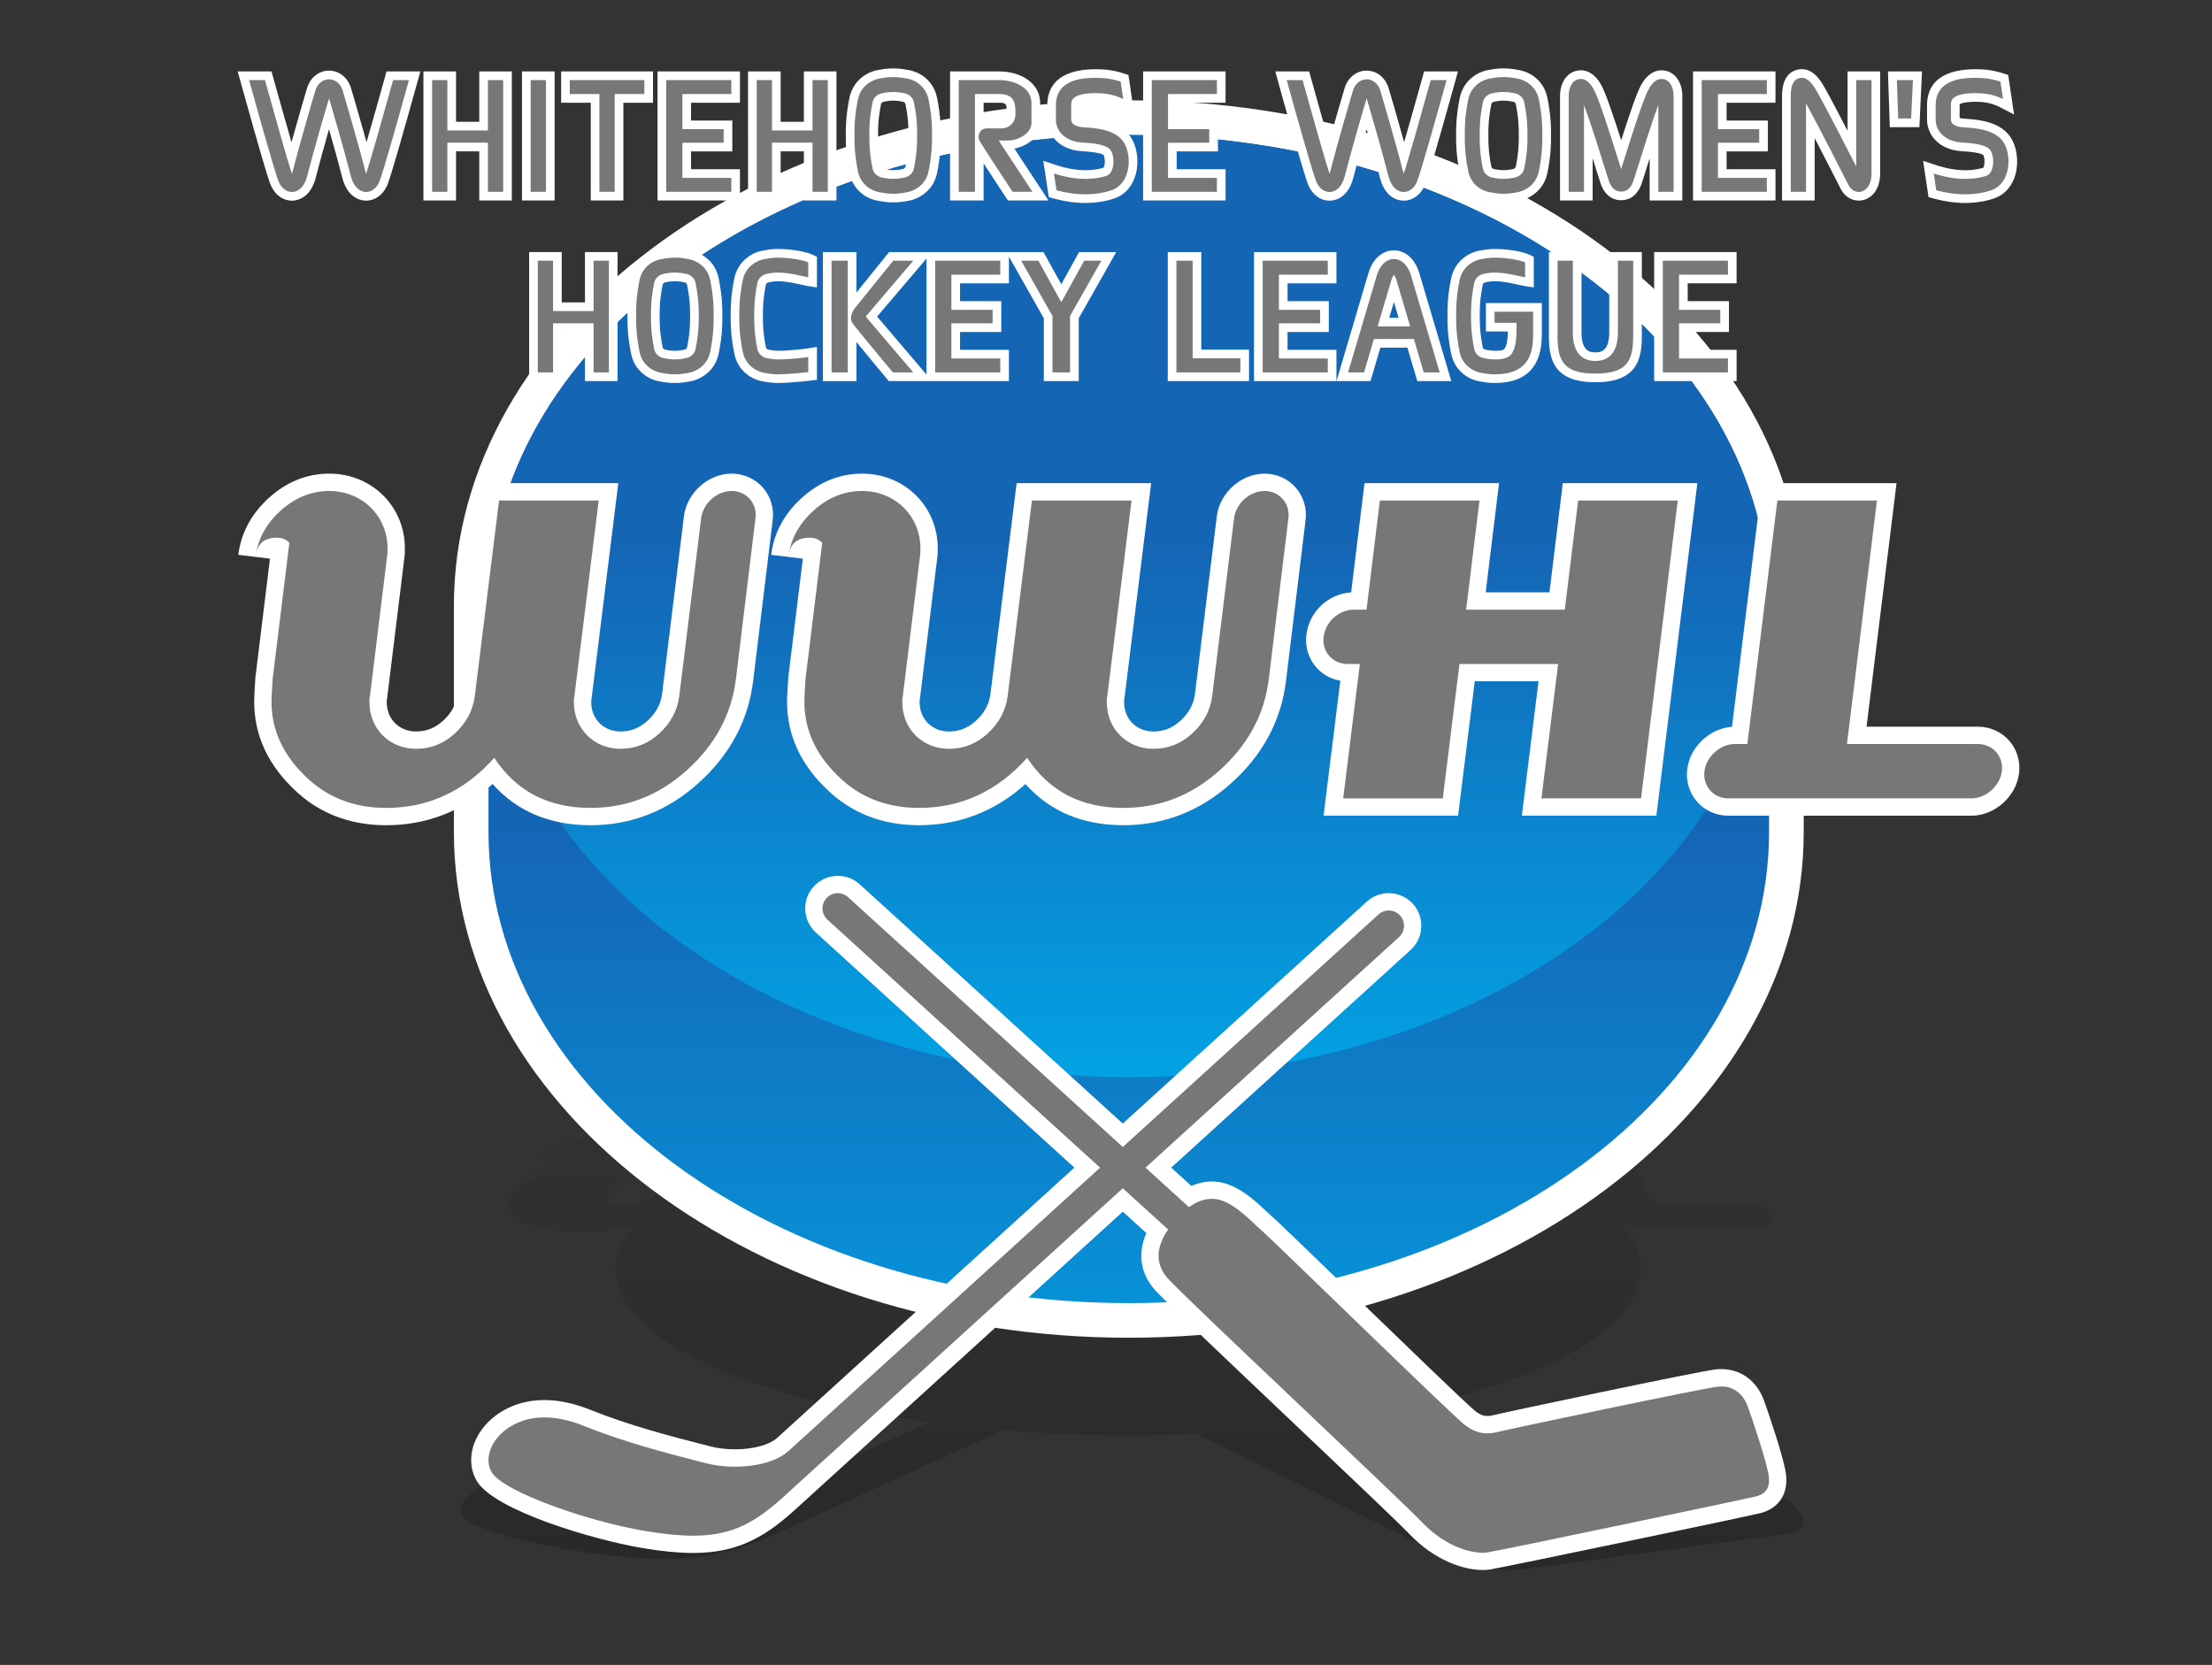
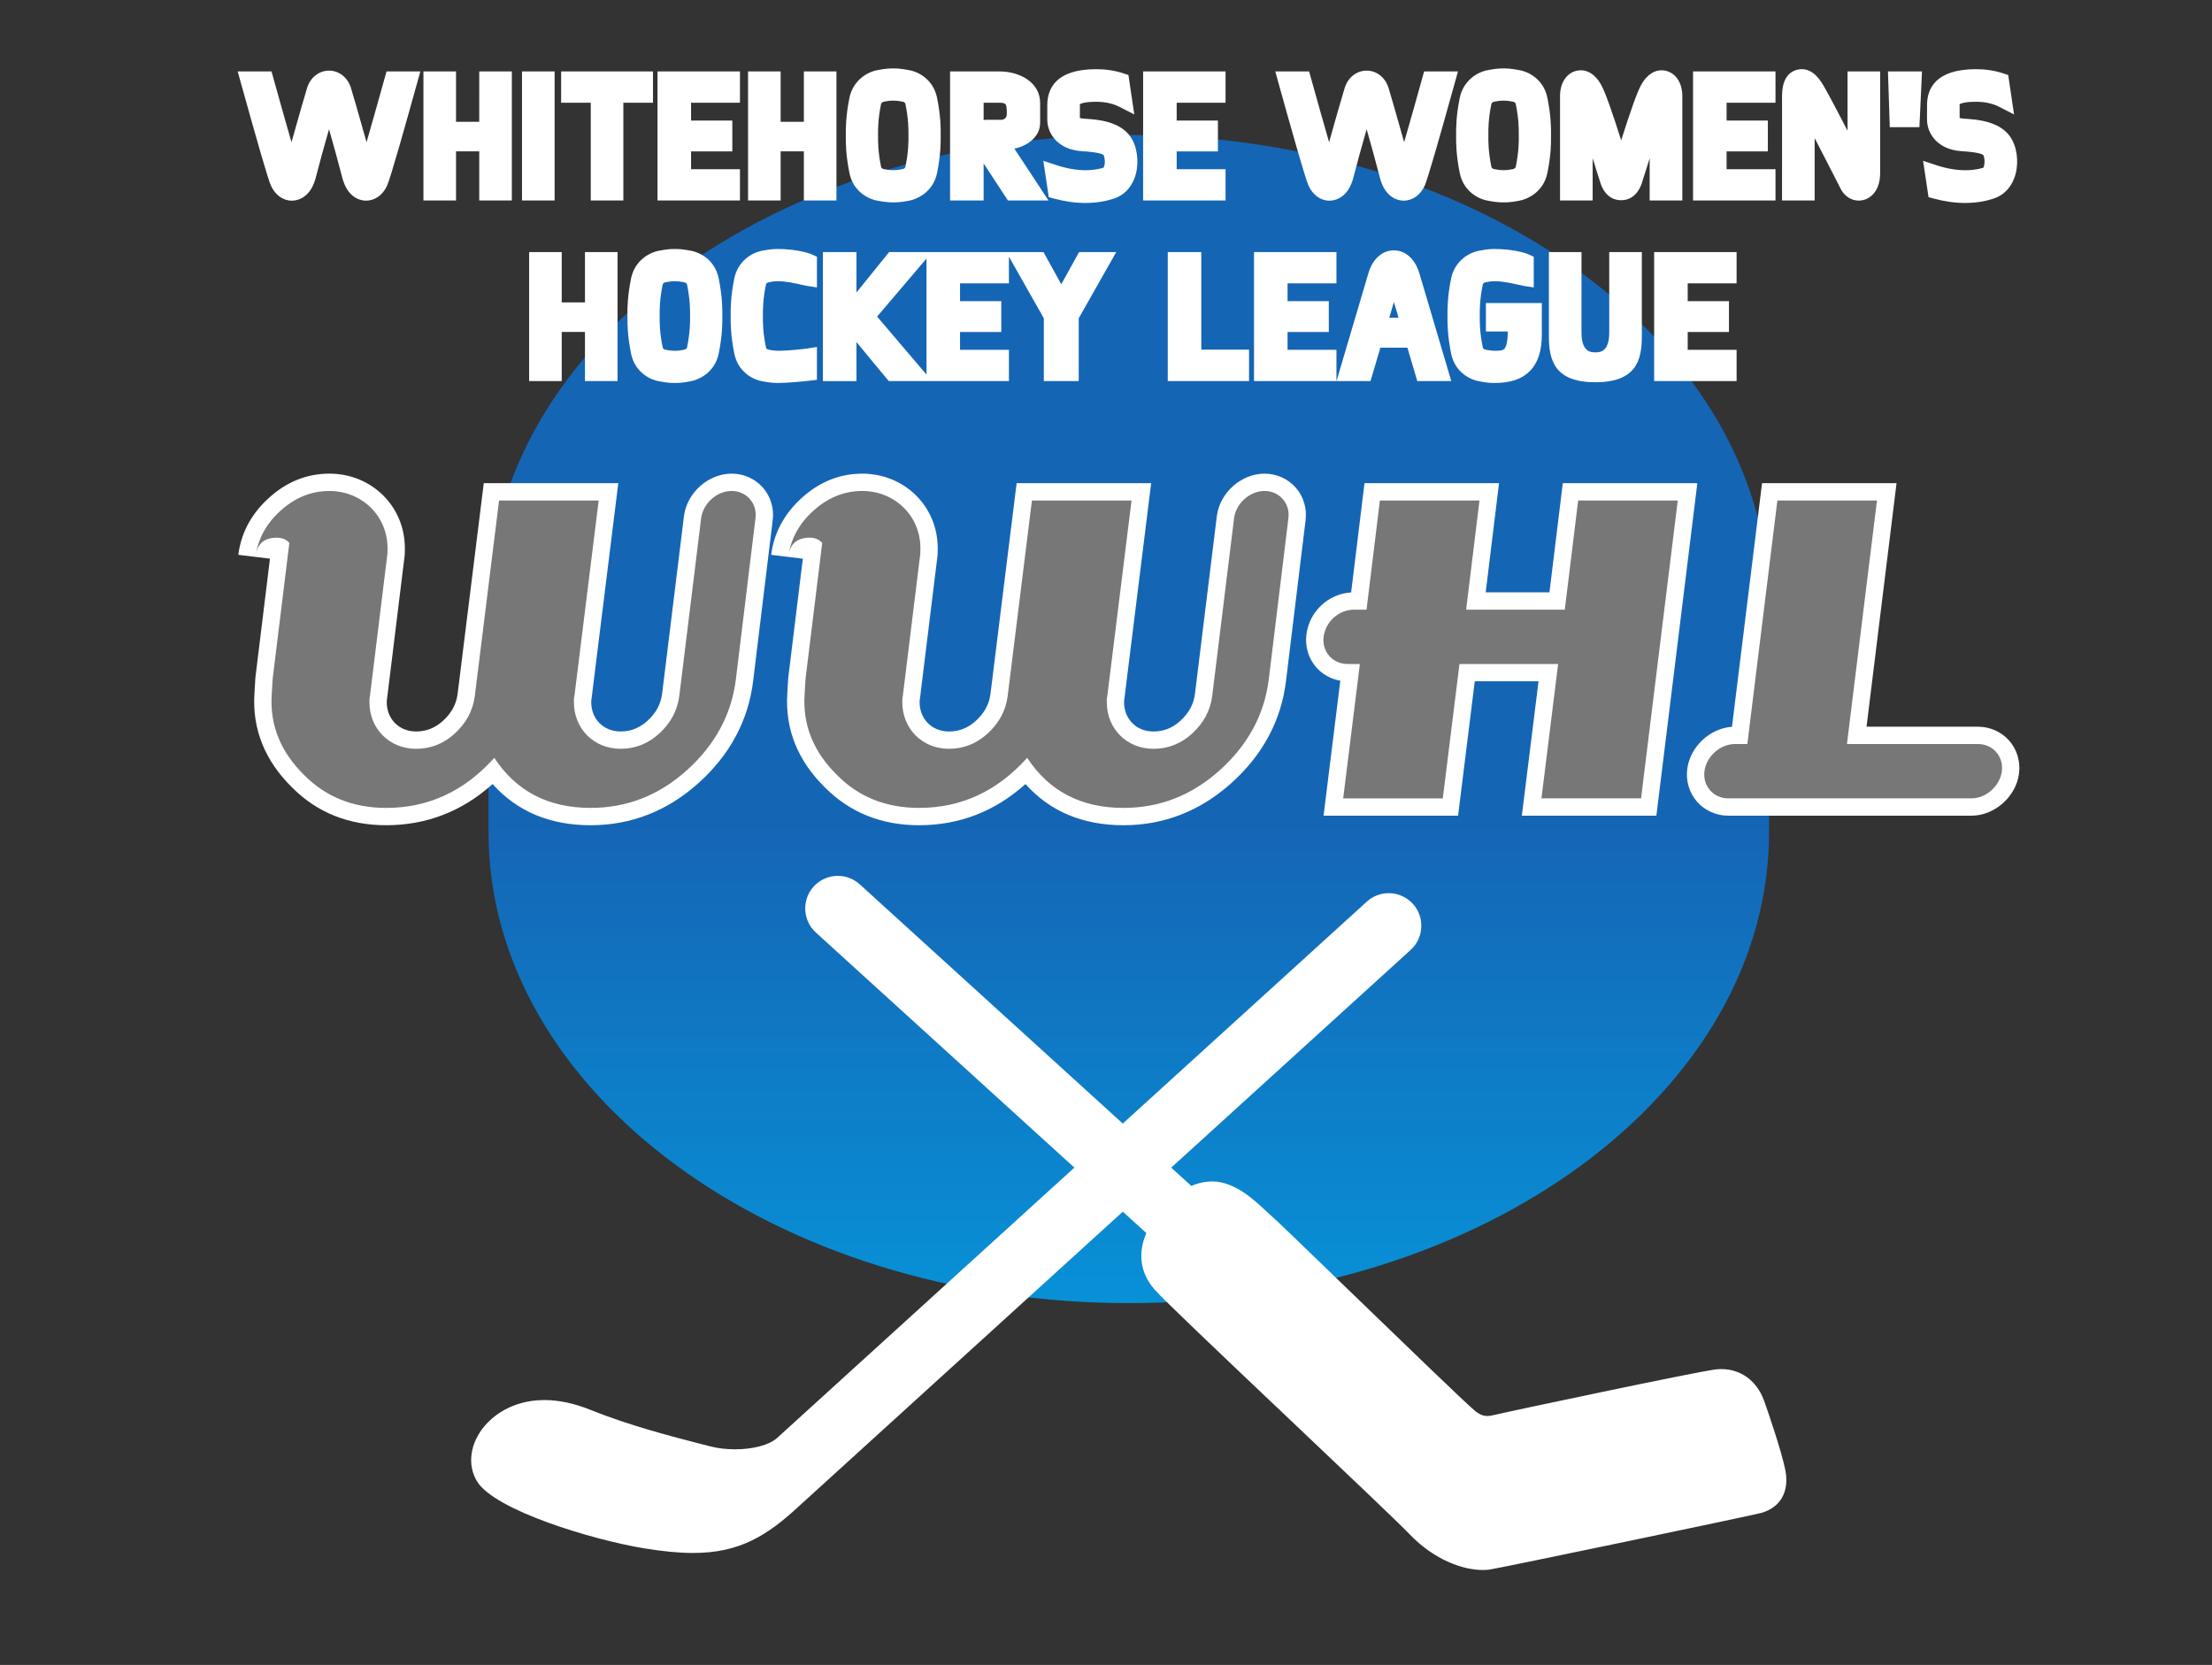
<svg xmlns="http://www.w3.org/2000/svg" version="1.1" id="Layer_1" x="0px" y="0px" width="181px" height="136.25px" viewBox="225.801 0 181 136.25" enable-background="new 225.801 0 181 136.25" xml:space="preserve">
  <rect x="225.801" y="0" width="181" height="136.25" fill="#333333" stroke="none" />
  <g>
    <linearGradient id="SVGID_1_" gradientUnits="userSpaceOnUse" x1="426.453" y1="-110.903" x2="426.453" y2="-153.235" gradientTransform="matrix(1 0 0 -1 -108 -24.75)">
      <stop offset="0" style="stop-color:#000000;stop-opacity:0" />
      <stop offset="1" style="stop-color:#000000" />
    </linearGradient>
-     <path opacity="0.2" fill="url(#SVGID_1_)" enable-background="new    " d="M340.33,88.167h-1.561l-0.697-1.612   c-0.081-0.188,0.146-0.332,0.576-0.369c0.068-0.006,0.143-0.01,0.213-0.01c0.259,0,0.646,0.038,1.045,0.219   c0.246,0.113,0.703,0.408,1.324,0.83c0.201-0.422,0.367-0.717,0.504-0.83c0.217-0.182,0.57-0.219,0.826-0.219   c0.071,0,0.146,0.004,0.224,0.01c0.467,0.037,0.836,0.181,0.938,0.369l0.896,1.612h-1.561l-0.349-0.665   c-0.033,0.079-0.063,0.15-0.088,0.206c-0.045,0.104-0.076,0.178-0.088,0.196c-0.13,0.213-0.53,0.258-0.843,0.258   c-0.313,0-0.758-0.044-1.099-0.258c-0.03-0.019-0.135-0.092-0.282-0.196c-0.08-0.056-0.181-0.127-0.291-0.206L340.33,88.167z    M348.761,87.674h-2.315l-0.166-0.275h1.941l-0.302-0.473h-1.923l-0.161-0.268h2.267l-0.302-0.463h-3.78l1.115,1.973h3.946   L348.761,87.674z M357.768,87.689c-0.436,0-0.918-0.025-1.435-0.078l-0.687-0.068l0.715,0.571l0.281,0.022   c0.547,0.047,1.066,0.069,1.545,0.069c0.623,0,1.064-0.04,1.326-0.072c0.395-0.05,0.629-0.157,0.676-0.312   c0.06-0.188-0.192-0.432-0.623-0.604c-0.719-0.287-1.908-0.311-2.549-0.322c-0.08-0.002-0.148-0.006-0.193-0.012l-0.162-0.191   c-0.004-0.006-0.01-0.012-0.016-0.012l0,0c0.02-0.007,0.149-0.039,0.73-0.039c0.512,0,0.898,0.041,1.134,0.074l0.8,0.115   l-0.791-0.587l-0.256-0.024c-0.424-0.041-0.859-0.061-1.297-0.061c-1.854,0-2.013,0.288-1.816,0.533l0.176,0.218   c0.172,0.215,0.877,0.459,2.016,0.481c0.753,0.016,1.006,0.043,1.073,0.062c0.085,0.035,0.194,0.122,0.174,0.194   C358.468,87.664,358.199,87.689,357.768,87.689z M355.063,87.025l-0.541-0.832h-1.563l0.72,0.832H355.063z M350.284,87.193   c0.782,0.343,1.643,0.725,1.784,0.789c0.257,0.115,0.639,0.188,0.998,0.188c0.07,0,0.14-0.002,0.205-0.008   c0.371-0.031,0.692-0.16,0.492-0.426l-1.162-1.541h-1.496l0.64,0.886c-0.572-0.248-1.188-0.513-1.505-0.64   c-0.241-0.099-0.688-0.279-1.26-0.279c-0.069,0-0.141,0.003-0.209,0.009c-0.647,0.058-0.479,0.315-0.416,0.412l1.039,1.585h1.562   L350.284,87.193z M370.837,99.475c0.333,0.575-0.53,1.051-1.935,1.051h-10.102l0.281,0.416c4.145,6.117-4.953,12.42-23.02,15.201   c4.056,1.849,9.348,4.258,9.97,4.493c0.507,0.185,0.8,0.21,1.017,0.21c0.161,0,0.346-0.017,0.559-0.05   c0.687-0.104,15.205-1.912,16.644-2.007c0.151-0.01,0.304-0.016,0.45-0.016c1.527,0,3.099,0.51,4.224,1.377   c0.562,0.434,2.987,2.373,3.843,3.24c1.024,1.036,0.78,1.828-0.683,2.099c-0.729,0.135-21.153,2.882-22.069,2.968   c-0.188,0.018-0.399,0.027-0.638,0.027c-1.653,0-4.373-0.508-6.985-1.904c-1.138-0.607-6.311-3.15-11.029-5.469   c-3.205-1.574-5.791-2.846-7.68-3.783c-1.818,0.079-3.668,0.121-5.542,0.121c-3.532,0-6.969-0.145-10.264-0.413l-15.479,7.071   l-0.02,0.012l-0.106,0.046l-2.138,0.976c-3.263,1.52-6.009,2.428-10.063,2.428c-1.222,0-2.595-0.082-4.193-0.25   c-4.147-0.437-11.742-1.952-12.304-3.405c-0.308-0.794,0.625-1.824,2.344-2.623c0.757-0.353,2.791-1.162,5.519-1.162   c1.156,0,2.316,0.147,3.452,0.44c2.782,0.716,6.03,1.224,8.203,1.563l0.713,0.112c0.576,0.091,1.26,0.139,1.982,0.139   c1.483,0,2.877-0.203,3.632-0.527l12.5-5.469c-19.157-2.613-29.008-9.126-24.731-15.443l0.377-0.558   c-1.427,0.253-2.887,0.382-4.36,0.382c-2.258,0-3.906-0.319-4.882-0.939c-1.061-0.655-1.152-1.409-0.302-2.232l0.376-0.367   l3.043-2.567l-1.651-0.078c0.034-0.028,0.069-0.056,0.106-0.083c0.558-0.413,1.421-0.771,2.562-1.066   c1.203-0.312,2.401-0.468,3.574-0.468c2.229,0,3.51,0.642,2.9,1.479c-0.054,0.074-0.111,0.152-0.204,0.23l-3.222,3.066   l-0.015,0.009c-0.008,0.011-0.016,0.022-0.025,0.034c-0.294,0.395,0.208,0.686,1.199,0.686c0.595,0,1.165-0.084,1.741-0.253   c0.352-0.104,0.631-0.216,0.855-0.337l1.506-2.225c1.168-1.727,3.627-3.26,6.896-4.54l1.269-2.109h1.587l-0.481,0.847h1.15   l0.461-0.847h1.587l-0.208,0.407c1.816-0.469,3.769-0.887,5.834-1.244h-3.283l0.932-1.973h3.782l-0.181,0.463h-2.265l-0.118,0.268   h1.922l-0.188,0.473h-1.942l-0.121,0.275h2.315l-0.146,0.376c0.138-0.022,0.273-0.046,0.412-0.067l0.682-1.787h1.495l-0.262,0.75   h1.083l0.245-0.75h1.495l-0.347,1.186c0.154-0.018,0.312-0.033,0.466-0.05c0.008-0.067,0.022-0.125,0.034-0.162l0.01-0.035   c0.024-0.089,0.073-0.276,0.327-0.554c0.235-0.248,0.902-0.383,1.46-0.409c0.346-0.021,0.539-0.021,0.666-0.021   s0.319,0,0.691,0.022c0.382,0.017,1.098,0.123,1.23,0.404c0.062,0.139,0.083,0.255,0.087,0.348c0.154-0.011,0.308-0.021,0.462-0.03   l0.125-0.701h2.271c0.925,0,1.846,0.16,1.819,0.469l-0.003,0.027c0.111-0.004,0.222-0.008,0.333-0.01   c0.035-0.242,0.466-0.519,2.285-0.519c0.436,0,0.854,0.021,1.243,0.062l0.234,0.023l0.174,0.376c0.17,0,0.337,0.003,0.506,0.003   l-0.006-0.432h3.781l0.046,0.463h-1.49c1.486,0.035,2.947,0.095,4.38,0.178c-0.166-0.162-0.332-0.326-0.488-0.48l-0.164-0.16h1.552   l0.099,0.093c0.229,0.218,0.471,0.446,0.696,0.657c0.172,0.013,0.344,0.025,0.515,0.039c0.186-0.277,0.348-0.51,0.375-0.547   c0.117-0.154,0.49-0.254,0.95-0.254c0.461,0,0.882,0.1,1.073,0.254c0.051,0.043,0.51,0.432,0.945,0.819   c0.175-0.288,0.39-0.655,0.568-0.968l0.053-0.094h1.553l-0.086,0.162c-0.252,0.468-0.457,0.838-0.611,1.103   c0.398,0.048,0.795,0.099,1.188,0.149c-0.174-0.213-0.229-0.362-0.252-0.438l-0.013-0.036c-0.03-0.091-0.095-0.276-0.012-0.554   c0.082-0.248,0.667-0.383,1.21-0.409c0.333-0.021,0.525-0.021,0.652-0.021s0.32,0,0.705,0.022c0.394,0.017,1.172,0.123,1.479,0.404   c0.295,0.28,0.371,0.467,0.408,0.557l0.015,0.035c0.039,0.089,0.123,0.279,0.065,0.567c-0.05,0.216-0.435,0.334-0.804,0.394   c1.527,0.261,2.998,0.554,4.396,0.875h1.543l0.223,0.433c0.236,0.063,0.473,0.125,0.702,0.188l-0.325-0.62h4.015l0.317,0.522   h-2.404l0.169,0.302h2.043l0.321,0.534h-1.672c0.313,0.102,0.619,0.205,0.92,0.313h1.324l0.342,0.559h-0.185   c1.464,0.591,2.756,1.229,3.828,1.916h5.979l2.269,5.207h6.476c0.698,0,1.463,0.119,2.102,0.328   C370.202,98.896,370.668,99.184,370.837,99.475z M334.98,87.17c0.025,0.074,0.076,0.229,0.312,0.466   c0.024,0.024,0.104,0.033,0.138,0.035c0.275,0.017,0.368,0.017,0.459,0.017c0.09,0,0.184,0,0.424-0.016   c0.051-0.003,0.127-0.012,0.133-0.038c0.056-0.233-0.008-0.389-0.038-0.462l-0.015-0.04c-0.029-0.075-0.088-0.228-0.32-0.457   c-0.024-0.022-0.103-0.03-0.135-0.032c-0.27-0.017-0.359-0.017-0.447-0.017c-0.09,0-0.18,0-0.414,0.015   c-0.051,0.004-0.126,0.012-0.133,0.037c-0.063,0.229-0.004,0.381,0.024,0.454L334.98,87.17z M329.217,87.107   c0.033,0.004,0.066,0.007,0.1,0.011c-0.021-0.021-0.045-0.041-0.066-0.062C329.239,87.074,329.229,87.092,329.217,87.107z    M311.385,86.8c0.357-0.019,0.716-0.036,1.078-0.052c-0.003-0.025-0.012-0.048-0.034-0.063c-0.028-0.02-0.126-0.028-0.292-0.028   h-0.731L311.385,86.8z M306.383,87.171c0.479-0.046,0.963-0.089,1.45-0.13c0.011-0.085,0.01-0.206-0.056-0.366   c-0.011-0.022-0.082-0.03-0.113-0.032c-0.261-0.017-0.352-0.017-0.44-0.017c-0.088,0-0.179,0-0.423,0.015   c-0.053,0.004-0.132,0.012-0.155,0.037c-0.2,0.229-0.236,0.381-0.253,0.454L306.383,87.171L306.383,87.171z M301.624,87.732   c0.38-0.053,0.765-0.105,1.152-0.156l0.059-0.18h-1.093L301.624,87.732z M289.745,90.369c0.008-0.002,0.015-0.005,0.022-0.008   h-0.018L289.745,90.369z M292.385,88.167h1.561l0.765-1.51h1.374l0.221-0.464h-4.214l-0.264,0.464h1.374L292.385,88.167z    M277.283,87.932c0.076,0.149,0.373,0.239,0.793,0.239l0.093-0.002c0.245-0.007,0.866-0.058,1.355-0.364   c0.346-0.219,0.821-0.506,1.227-0.746c0.018,0.239,0.033,0.524,0.029,0.746c-0.006,0.309,0.535,0.357,0.764,0.364l0.091,0.001   c0.424,0,0.866-0.09,1.183-0.238c0.244-0.117,1.544-0.933,2.56-1.576l0.254-0.162h-1.551l-0.15,0.094   c-0.505,0.313-1.104,0.681-1.578,0.968c-0.032-0.388-0.086-0.776-0.094-0.819c-0.03-0.154-0.346-0.254-0.807-0.254   c-0.46,0-0.937,0.1-1.215,0.254c-0.084,0.047-0.757,0.435-1.407,0.819c-0.013-0.288-0.021-0.655-0.024-0.968v-0.094h-1.552   l-0.004,0.162C277.225,87.299,277.236,87.839,277.283,87.932z M286.458,87.396h1.093l-0.503,0.771h1.561l1.22-1.974h-1.495   l-0.489,0.75h-1.083l0.506-0.75h-1.495l-1.396,1.974h1.56L286.458,87.396z M291.792,86.193h-1.495l-1.201,1.974h1.56   L291.792,86.193z" />
-     <path fill="#FFFFFF" d="M318.167,109.475c-30.452,0-55.226-18.564-55.226-41.386v-18.49c0-22.821,24.774-41.387,55.226-41.387   c30.451,0,55.226,18.566,55.226,41.387V68.09C373.393,90.91,348.618,109.475,318.167,109.475z" />
    <g>
      <linearGradient id="SVGID_2_" gradientUnits="userSpaceOnUse" x1="426.164" y1="-92.137" x2="426.164" y2="-152.774" gradientTransform="matrix(1 0 0 -1 -108 -24.75)">
        <stop offset="0" style="stop-color:#1565B5" />
        <stop offset="1" style="stop-color:#00A9E9" />
      </linearGradient>
      <path fill="url(#SVGID_2_)" d="M370.557,49.599c0-21.292-23.455-38.552-52.391-38.552c-28.935,0-52.392,17.26-52.392,38.552V68.09    c0,21.291,23.457,38.551,52.392,38.551c28.936,0,52.391-17.26,52.391-38.551V49.599z" />
      <linearGradient id="SVGID_3_" gradientUnits="userSpaceOnUse" x1="426.165" y1="-69.035" x2="426.165" y2="-117.943" gradientTransform="matrix(1 0 0 -1 -108 -24.75)">
        <stop offset="0" style="stop-color:#1565B5" />
        <stop offset="1" style="stop-color:#00A9E9" />
      </linearGradient>
-       <ellipse fill="url(#SVGID_3_)" cx="318.166" cy="49.599" rx="52.391" ry="38.551" />
    </g>
    <path fill="#FFFFFF" d="M348.126,31.341c-0.228,0-0.569,0-1.243-0.13c-0.688-0.096-2.001-0.684-2.335-2.239   c-0.313-1.535-0.307-2.539-0.304-3.021v-0.186c-0.003-0.478-0.01-1.483,0.302-3.005c0.293-1.368,1.417-2.121,2.401-2.263   c0.607-0.119,0.951-0.119,1.179-0.119c1.157,0,2.286,0.229,2.761,0.443l0.416,0.188v2.514l-0.816-0.126   c-0.086-0.013-0.229-0.045-0.414-0.087c-0.479-0.11-1.281-0.295-1.945-0.295c-0.156,0-0.316,0-0.742,0.082   c-0.091,0.016-0.227,0.06-0.258,0.203c-0.25,1.231-0.246,2.055-0.244,2.451v0.21c-0.002,0.402-0.006,1.226,0.248,2.471   c0.027,0.129,0.158,0.171,0.213,0.183c0.467,0.09,0.627,0.09,0.783,0.09c0.768,0,0.796-0.089,0.938-0.515   c0.071-0.216,0.106-0.647,0.119-1.065h-1.798v-2.323h4.574v2.615C351.959,30.021,350.669,31.341,348.126,31.341z M289.471,31.341   c-0.227,0-0.57,0-1.243-0.13c-0.688-0.096-2.001-0.684-2.334-2.239c-0.312-1.529-0.307-2.537-0.304-3.021v-0.187   c-0.003-0.48-0.008-1.488,0.301-3.005c0.293-1.369,1.417-2.121,2.401-2.263c0.609-0.119,0.953-0.119,1.18-0.119   c1.156,0,2.285,0.229,2.759,0.443l0.417,0.188v2.514l-0.816-0.126c-0.085-0.013-0.229-0.045-0.415-0.087   c-0.479-0.11-1.282-0.295-1.945-0.295c-0.156,0-0.317,0-0.742,0.082c-0.091,0.016-0.227,0.06-0.258,0.203   c-0.252,1.239-0.247,2.06-0.245,2.454v0.208c-0.002,0.398-0.007,1.219,0.248,2.471c0.028,0.129,0.159,0.171,0.214,0.183   c0.466,0.09,0.627,0.09,0.783,0.09c0.898,0,2.099-0.143,2.359-0.183l0.817-0.127v2.685l-0.621,0.077   C291.712,31.196,290.275,31.341,289.471,31.341z M281.023,31.341c-0.227,0-0.57,0-1.243-0.13c-0.688-0.096-2.001-0.684-2.334-2.239   c-0.313-1.53-0.307-2.537-0.304-3.021v-0.187c-0.003-0.48-0.008-1.487,0.301-3.005c0.293-1.369,1.417-2.121,2.401-2.263   c0.609-0.119,0.953-0.119,1.18-0.119s0.57,0,1.244,0.13c0.688,0.097,2.001,0.685,2.334,2.239c0.312,1.526,0.307,2.534,0.304,3.018   v0.191c0.003,0.482,0.008,1.49-0.301,3.004c-0.335,1.563-1.667,2.156-2.401,2.262C281.594,31.341,281.25,31.341,281.023,31.341z    M281.023,23.015c-0.156,0-0.317,0-0.742,0.082c-0.091,0.016-0.227,0.06-0.258,0.203c-0.252,1.239-0.247,2.06-0.245,2.454v0.208   c-0.002,0.398-0.007,1.219,0.248,2.471c0.028,0.129,0.159,0.171,0.214,0.183c0.466,0.09,0.627,0.09,0.783,0.09s0.316,0,0.741-0.083   c0.079-0.013,0.226-0.054,0.258-0.202c0.251-1.231,0.248-2.055,0.246-2.45v-0.213c0.001-0.403,0.005-1.226-0.249-2.47   c-0.028-0.129-0.158-0.17-0.212-0.182C281.34,23.015,281.179,23.015,281.023,23.015z M356.344,31.281   c-3.342,0-3.803-1.805-3.803-3.755v-6.898h2.668v6.586c0,1.62,0.795,1.62,1.135,1.62s1.135,0,1.135-1.62v-6.586h2.668v6.898   C360.146,29.476,359.686,31.281,356.344,31.281z M361.154,31.186V20.627h6.746v2.559h-4v1.458h3.375v2.526H363.9v1.457h4v2.559   H361.154z M341.773,31.186l-0.809-2.733h-2.211l-0.809,2.733h-2.782l2.604-8.804c0.229-0.863,0.92-1.893,2.092-1.893   s1.863,1.039,2.101,1.928l2.595,8.769H341.773z M340.242,26.004l-0.383-1.29l-0.381,1.29H340.242z M328.412,31.186V20.627h6.746   v2.559h-4v1.458h3.375v2.526h-3.375v1.457h4v2.559H328.412z M321.355,31.186V20.627h2.744v7.987h3.906v2.572H321.355z    M311.214,31.186v-5.139l-2.856-5.042v2.182h-4v1.458h3.375v2.526h-3.375v1.457h4v2.559h-9.829l-0.212-0.254   c-0.337-0.404-1.558-1.867-2.435-2.941v3.196h-2.745V20.627h2.745v3.309l2.673-3.309h12.63l1.457,2.636l1.457-2.636h3.04   l-3.07,5.419v5.139L311.214,31.186L311.214,31.186z M301.612,30.653V21.16l-4.041,4.747L301.612,30.653z M273.666,31.186v-4.021   h-1.9v4.021h-2.667V20.627h2.667v4.121h1.9v-4.121h2.667v10.559H273.666z M386.598,16.61c-0.814,0-1.671-0.119-2.545-0.355   l-0.447-0.121l-0.444-2.974l1.094,0.362c0.819,0.271,1.615,0.408,2.367,0.408c0.744,0,1.248-0.134,1.481-0.214   c0.142-0.382,0.08-0.842-0.015-1.023c-0.091-0.091-0.487-0.243-1.776-0.321c-1.944-0.12-2.83-1.422-2.83-2.582V8.604   c0-1.343,0.694-2.943,4.006-2.943c0.777,0,1.525,0.114,2.219,0.34l0.417,0.136l0.479,3.228l-1.228-0.629   c-0.362-0.186-0.985-0.408-1.888-0.408c-1.028,0-1.307,0.176-1.35,0.208c0,0,0,0,0.002,0c0.01,0,0.01,0.04,0.01,0.067v1.048   c0.072,0.025,0.188,0.05,0.326,0.058c1.104,0.069,3.156,0.196,3.973,1.741c0.482,0.915,0.544,2.192,0.152,3.178   c-0.315,0.796-0.881,1.354-1.633,1.612C388.475,16.409,387.664,16.61,386.598,16.61z M314.61,16.61   c-0.814,0-1.67-0.119-2.544-0.355l-0.448-0.121l-0.445-2.974l1.094,0.361c0.82,0.271,1.617,0.408,2.369,0.408   c0.729,0,1.228-0.129,1.468-0.209c-0.003-0.004,0.013-0.028,0.032-0.076c0.123-0.31,0.063-0.77-0.032-0.951   c-0.091-0.091-0.487-0.243-1.777-0.321c-1.945-0.12-2.83-1.422-2.83-2.582V8.604c0-1.343,0.695-2.943,4.005-2.943   c0.778,0,1.524,0.114,2.219,0.34l0.417,0.136l0.477,3.229l-1.226-0.629c-0.363-0.186-0.985-0.408-1.887-0.408   c-1.028,0-1.306,0.176-1.349,0.208h0.001c0.01,0,0.01,0.04,0.01,0.067v1.048c0.074,0.025,0.189,0.05,0.326,0.058   c1.106,0.069,3.159,0.196,3.973,1.741c0.482,0.915,0.544,2.191,0.153,3.177c-0.316,0.797-0.88,1.354-1.633,1.613   C316.488,16.409,315.677,16.61,314.61,16.61z M348.833,16.562c-0.228,0-0.569,0-1.243-0.13c-0.688-0.096-2.001-0.683-2.335-2.238   c-0.312-1.524-0.307-2.532-0.305-3.017v-0.191c-0.002-0.485-0.007-1.493,0.302-3.004c0.294-1.37,1.418-2.122,2.4-2.263   c0.609-0.119,0.953-0.119,1.181-0.119s0.569,0,1.243,0.13c0.688,0.096,2.001,0.683,2.335,2.238   c0.313,1.534,0.307,2.538,0.304,3.021v0.189c0.003,0.478,0.01,1.482-0.302,3.004c-0.335,1.563-1.666,2.157-2.399,2.262   C349.402,16.562,349.061,16.562,348.833,16.562z M348.833,8.235c-0.155,0-0.315,0-0.741,0.083c-0.092,0.016-0.228,0.06-0.258,0.202   c-0.254,1.246-0.248,2.062-0.245,2.454v0.208c-0.003,0.397-0.009,1.213,0.247,2.472c0.028,0.128,0.159,0.17,0.214,0.182   c0.466,0.09,0.628,0.09,0.783,0.09s0.315,0,0.741-0.083c0.092-0.016,0.227-0.06,0.257-0.202c0.252-1.231,0.248-2.055,0.246-2.45   v-0.213c0.002-0.403,0.006-1.226-0.248-2.469c-0.027-0.13-0.158-0.171-0.213-0.183C349.15,8.235,348.989,8.235,348.833,8.235z    M298.892,16.562c-0.227,0-0.57,0-1.243-0.13c-0.688-0.096-2.001-0.684-2.334-2.238c-0.313-1.53-0.307-2.537-0.304-3.021v-0.187   c-0.003-0.48-0.008-1.488,0.301-3.005c0.293-1.369,1.417-2.121,2.401-2.262c0.609-0.119,0.952-0.119,1.179-0.119s0.57,0,1.244,0.13   c0.688,0.096,2.001,0.684,2.334,2.238c0.313,1.526,0.307,2.534,0.304,3.019v0.191c0.003,0.482,0.008,1.49-0.301,3.004   c-0.335,1.563-1.667,2.156-2.401,2.262C299.462,16.562,299.119,16.562,298.892,16.562z M298.892,8.235   c-0.156,0-0.317,0-0.741,0.083c-0.092,0.016-0.228,0.06-0.258,0.202c-0.252,1.239-0.247,2.06-0.245,2.455v0.207   c-0.002,0.399-0.007,1.22,0.248,2.471c0.028,0.129,0.159,0.17,0.213,0.182c0.466,0.09,0.627,0.09,0.783,0.09   c0.156,0,0.317,0,0.742-0.083c0.091-0.016,0.227-0.06,0.257-0.202c0.251-1.231,0.248-2.055,0.246-2.45v-0.213   c0.001-0.403,0.005-1.226-0.249-2.47c-0.028-0.129-0.158-0.17-0.212-0.182C299.209,8.235,299.048,8.235,298.892,8.235z    M334.581,16.421c-0.72,0-1.358-0.461-1.711-1.235c-0.272-0.602-1.492-4.922-2.468-8.441l-0.248-0.898h2.768l0.145,0.519   c0.507,1.824,1.058,3.777,1.49,5.273c0.567-2.055,1.193-4.177,1.275-4.442c0.27-0.861,0.973-1.417,1.795-1.417   c0.821,0,1.525,0.556,1.794,1.416c0.071,0.228,0.7,2.359,1.276,4.442c0.445-1.543,1.01-3.544,1.49-5.273l0.144-0.519h2.769   l-0.248,0.898c-1.424,5.131-2.254,7.972-2.469,8.442c-0.351,0.772-0.992,1.233-1.718,1.233l-0.157-0.007   c-0.4-0.035-1.394-0.292-1.799-1.887c-0.295-1.159-0.716-2.67-1.081-3.95c-0.368,1.287-0.792,2.802-1.084,3.95   c-0.405,1.596-1.397,1.852-1.808,1.888L334.581,16.421z M249.678,16.421c-0.719,0-1.358-0.461-1.709-1.235   c-0.217-0.476-1.047-3.316-2.469-8.441l-0.249-0.898h2.768l0.144,0.519c0.481,1.729,1.044,3.73,1.49,5.273   c0.573-2.072,1.196-4.184,1.277-4.443c0.268-0.86,0.973-1.416,1.794-1.416c0.821,0,1.526,0.556,1.794,1.416   c0.071,0.228,0.7,2.359,1.276,4.442c0.447-1.543,1.01-3.544,1.49-5.273l0.144-0.519h2.768l-0.249,0.898   c-0.976,3.519-2.195,7.84-2.468,8.441c-0.351,0.772-0.993,1.234-1.717,1.234l-0.158-0.007c-0.4-0.035-1.393-0.292-1.799-1.887   c-0.294-1.155-0.715-2.667-1.081-3.949c-0.37,1.29-0.793,2.808-1.083,3.949c-0.406,1.596-1.399,1.852-1.808,1.888L249.678,16.421z    M377.896,16.416c-0.615,0-1.183-0.371-1.479-0.967c-0.166-0.33-1.185-2.327-2.13-4.147v5.104h-2.668V7.994   c0-0.536,0-1.96,1.225-2.284c0.131-0.034,0.26-0.051,0.387-0.051c1.018,0,1.59,1.009,1.897,1.551   c0.401,0.706,1.158,2.149,1.851,3.488V5.847h2.668v8.319c0,1.385-0.719,2.049-1.392,2.208   C378.135,16.402,378.016,16.416,377.896,16.416z M364.337,16.406V5.847h6.746v2.559h-4v1.458h3.375v2.526h-3.375v1.457h4v2.559   H364.337z M360.787,16.406v-3.458c-0.13,0.415-0.246,0.788-0.339,1.085c-0.171,0.544-0.29,0.925-0.325,1.021   c-0.41,1.101-1.135,1.331-1.669,1.331c-0.536,0-1.261-0.23-1.667-1.327c-0.037-0.099-0.157-0.481-0.327-1.026   c-0.093-0.297-0.209-0.671-0.339-1.085v3.458h-2.668V7.843c0-1.037,0.516-1.838,1.313-2.042c0.129-0.033,0.262-0.05,0.391-0.05   c0.458,0,1.121,0.211,1.676,1.221c0.344,0.625,0.898,2.234,1.623,4.51c0.725-2.275,1.279-3.885,1.623-4.51   c0.555-1.008,1.219-1.22,1.678-1.22c0.129,0,0.26,0.017,0.389,0.05c0.797,0.205,1.313,1.006,1.313,2.042v8.563L360.787,16.406   L360.787,16.406z M319.338,16.406V5.847h6.746v2.559h-4v1.458h3.375v2.526h-3.375v1.457h4v2.559H319.338z M308.275,16.406   l-0.21-0.319c-0.249-0.378-1.09-1.657-1.778-2.716v3.035h-2.745V5.847h4.052c1.649,0,3.318,0.888,3.318,2.584v1.624   c0,1.191-1.127,1.923-2.11,2.104l2.794,4.247H308.275z M306.287,9.821c0.079-0.013,0.161-0.02,0.245-0.02h1.219   c0.174,0,0.432-0.124,0.432-0.463c0-0.304,0-0.62-0.083-0.777c-0.054-0.103-0.229-0.155-0.521-0.155h-1.292V9.821z M291.578,16.406   v-4.021h-1.9v4.021h-2.667V5.847h2.667v4.121h1.9V5.847h2.667v10.559H291.578z M279.604,16.406V5.847h6.745v2.559h-4v1.458h3.375   v2.526h-3.375v1.457h4v2.559H279.604z M274.141,16.406v-8h-2.425V5.847h7.517v2.559h-2.425v8H274.141z M268.516,16.406V5.847h2.667   v10.559H268.516z M265.016,16.406v-4.021h-1.9v4.021h-2.667V5.847h2.667v4.121h1.9V5.847h2.667v10.559H265.016z M380.436,10.406   l-0.151-4.559h2.786l-0.211,4.559H380.436z M317.728,67.533c-3.329,0-6.019-1.132-8.017-3.37c-2.486,2.237-5.411,3.37-8.714,3.37   c-3.055,0-5.636-1.032-7.671-3.068c-2.238-2.192-3.286-4.78-3.104-7.681l0.078-1.321l1.194-9.743l-2.592-0.315   c0.013-0.112,0.029-0.221,0.048-0.325c0.287-1.667,1.121-3.132,2.479-4.355c1.447-1.302,3.104-1.963,4.926-1.963   c3.463,0,6.176,2.679,6.176,6.098c0,0.298,0,0.606-0.055,0.918l-1.416,11.524l-0.012,0.034c0,0.037,0,0.078,0,0.121   c0,1.394,1.011,2.405,2.405,2.405c0.835,0,1.556-0.287,2.204-0.878c0.687-0.63,1.077-1.345,1.188-2.182l2.142-17.26h11.008   l-2.205,17.761l-0.011,0.033c0,0.037,0,0.078,0,0.121c0,1.394,1.012,2.405,2.406,2.405c0.836,0,1.557-0.287,2.204-0.877   c0.688-0.63,1.077-1.345,1.188-2.184l1.793-14.571c0.247-1.916,1.997-3.468,3.901-3.468c0.984,0,1.914,0.415,2.552,1.139   c0.638,0.725,0.931,1.702,0.806,2.682l-1.599,13.134c-0.388,3.233-1.894,6.051-4.478,8.371   C324.009,66.374,321.04,67.533,317.728,67.533z M274.126,67.533c-3.33,0-6.019-1.132-8.018-3.37   c-2.486,2.237-5.411,3.37-8.714,3.37c-3.055,0-5.636-1.032-7.671-3.068c-2.237-2.191-3.285-4.779-3.104-7.681l0.078-1.322   l1.194-9.744l-2.591-0.313c0.013-0.114,0.029-0.224,0.049-0.33c0.287-1.666,1.121-3.129,2.478-4.352   c1.447-1.302,3.104-1.963,4.927-1.963c3.463,0,6.175,2.679,6.175,6.098c0,0.298,0,0.606-0.055,0.917L257.459,57.3l-0.012,0.034   c0,0.037,0,0.078,0,0.121c0,1.394,1.011,2.405,2.404,2.405c0.836,0,1.557-0.287,2.204-0.877c0.688-0.63,1.078-1.345,1.189-2.184   l2.142-17.259h11.008l-2.204,17.761l-0.011,0.033c0,0.037,0,0.078,0,0.121c0,1.394,1.011,2.405,2.405,2.405   c0.835,0,1.556-0.287,2.204-0.878c0.687-0.629,1.076-1.345,1.188-2.183l1.792-14.571c0.248-1.916,1.998-3.468,3.903-3.468   c0.985,0,1.915,0.416,2.552,1.14c0.637,0.725,0.93,1.703,0.804,2.682l-1.598,13.133c-0.389,3.234-1.895,6.051-4.477,8.372   C280.407,66.374,277.438,67.533,274.126,67.533z M367.219,66.752c-0.984,0-1.914-0.416-2.553-1.14   c-0.637-0.725-0.93-1.702-0.803-2.682c0.234-1.826,1.85-3.328,3.66-3.451l2.459-19.938h11.006l-2.456,19.93h9.122   c0.984,0,1.914,0.415,2.552,1.139c0.638,0.725,0.931,1.703,0.806,2.683c-0.246,1.908-1.996,3.46-3.902,3.46L367.219,66.752   L367.219,66.752z M350.328,66.752l1.365-10.998h-5.217l-1.365,10.998h-11.008l1.371-11.047c-0.762-0.13-1.457-0.511-1.967-1.09   c-0.639-0.725-0.932-1.703-0.807-2.683c0.236-1.89,1.79-3.337,3.66-3.452l1.094-8.939h11.008l-1.092,8.932h5.217l1.092-8.932h11.01   l-3.353,27.211H350.328z M347.708,128.443c0.88-0.129,21.424-4.414,22.204-4.631c1.572-0.437,2.313-1.735,1.982-3.475   c-0.283-1.486-1.459-4.931-1.75-5.723c-0.59-1.611-1.894-2.573-3.483-2.573c-0.153,0-0.313,0.009-0.479,0.028   c-1.553,0.181-17.361,3.533-18.097,3.723c-0.229,0.061-0.421,0.088-0.585,0.088c-0.221,0-0.509-0.046-0.958-0.379   c-0.622-0.486-6.573-6.243-10.512-10.052c-4.125-3.99-5.835-5.64-6.132-5.882c-0.113-0.094-0.262-0.235-0.437-0.4   c-0.978-0.928-2.614-2.48-4.461-2.48c-0.576,0-1.155,0.123-1.716,0.363l-1.646-1.496l19.594-17.82   c1.088-0.99,1.168-2.682,0.179-3.769c-0.505-0.555-1.226-0.873-1.974-0.873c-0.666,0-1.305,0.248-1.795,0.695l-19.968,18.161   L296.151,72.37c-0.492-0.447-1.129-0.694-1.794-0.694c-0.75,0-1.469,0.318-1.974,0.872c-0.99,1.087-0.91,2.778,0.179,3.769   l21.151,19.236l-24.33,22.129c-0.639,0.57-1.954,0.924-3.431,0.924c-0.719,0-1.421-0.082-2.032-0.241l-0.76-0.195   c-2.325-0.599-5.838-1.5-9.035-2.789c-1.323-0.534-2.595-0.806-3.779-0.806c-2.793,0-4.344,1.474-4.881,2.107   c-1.202,1.414-1.451,3.195-0.635,4.539c1.452,2.394,9.53,4.805,13.645,5.483c1.575,0.259,2.897,0.385,4.041,0.385   c3.797,0,6.059-1.412,8.672-3.84l1.769-1.608l0.09-0.076l0.016-0.02l24.614-22.387l1.926,1.751   c-0.724,1.661-0.495,3.303,0.682,4.632c0.753,0.852,4.943,4.836,11.254,10.818c4.265,4.045,8.674,8.227,9.596,9.19   c2.067,2.163,4.442,2.933,5.977,2.933C347.33,128.484,347.529,128.471,347.708,128.443z" />
-     <path fill="#777777" d="M274.849,7.697h-2.425V6.556h6.1v1.142h-2.425v8h-1.25V7.697L274.849,7.697z M285.641,15.697v-1.142h-4   v-2.874h3.375v-1.109h-3.375V7.697h4V6.556h-5.328V7.01v0.688v6.858v1.142h1.328h4V15.697z M325.375,15.697v-1.142h-4v-2.874h3.375   v-1.109h-3.375V7.697h4V6.556h-5.328V7.01v0.688v6.858v1.142h1.328h4V15.697z M370.375,15.697v-1.142h-4v-2.874h3.375v-1.109   h-3.375V7.697h4V6.556h-5.328V7.01v0.688v6.858v1.142h1.328h4V15.697z M296.007,14.044c-0.296-1.45-0.291-2.409-0.289-2.869v-0.19   c-0.002-0.46-0.007-1.419,0.287-2.863c0.252-1.177,1.255-1.623,1.808-1.702c0.577-0.112,0.867-0.112,1.079-0.112   s0.502,0,1.109,0.118c0.523,0.074,1.525,0.521,1.776,1.691c0.296,1.449,0.291,2.407,0.288,2.868v0.193   c0.002,0.46,0.008,1.418-0.287,2.862c-0.252,1.176-1.254,1.623-1.807,1.702c-0.577,0.112-0.867,0.112-1.079,0.112   s-0.502,0-1.108-0.118C297.261,15.662,296.258,15.215,296.007,14.044z M296.939,11.182c-0.002,0.419-0.007,1.292,0.262,2.613   c0.137,0.638,0.779,0.737,0.785,0.738c0.521,0.101,0.726,0.101,0.906,0.101c0.18,0,0.385,0,0.876-0.095   c0.09-0.016,0.684-0.133,0.815-0.75c0.269-1.313,0.264-2.186,0.262-2.605v-0.206c0.002-0.419,0.007-1.292-0.263-2.611   c-0.137-0.639-0.778-0.737-0.785-0.738c-0.521-0.101-0.726-0.101-0.906-0.101c-0.18,0-0.385,0-0.876,0.095   c-0.09,0.016-0.684,0.133-0.816,0.75c-0.268,1.314-0.263,2.188-0.261,2.607L296.939,11.182L296.939,11.182z M345.948,14.044   c-0.296-1.45-0.291-2.409-0.289-2.869v-0.19c-0.002-0.46-0.007-1.419,0.286-2.863c0.254-1.177,1.256-1.623,1.809-1.702   c0.577-0.112,0.867-0.112,1.079-0.112s0.502,0,1.108,0.118c0.522,0.074,1.524,0.521,1.775,1.691   c0.297,1.449,0.291,2.407,0.288,2.868v0.193c0.003,0.46,0.009,1.418-0.287,2.862c-0.252,1.176-1.254,1.623-1.807,1.702   c-0.577,0.112-0.867,0.112-1.079,0.112s-0.502,0-1.107-0.118C347.201,15.662,346.199,15.215,345.948,14.044z M346.879,11.182   c-0.003,0.419-0.007,1.292,0.262,2.613c0.139,0.638,0.779,0.737,0.785,0.738c0.521,0.101,0.727,0.101,0.906,0.101   s0.385,0,0.876-0.095c0.09-0.016,0.685-0.133,0.815-0.75c0.269-1.313,0.264-2.186,0.262-2.605v-0.206   c0.002-0.419,0.007-1.292-0.264-2.611c-0.137-0.639-0.777-0.737-0.783-0.738c-0.521-0.101-0.727-0.101-0.906-0.101   c-0.182,0-0.385,0-0.876,0.095c-0.09,0.016-0.685,0.133-0.815,0.75c-0.269,1.314-0.265,2.188-0.262,2.607V11.182z M305.579,7.697   h0.296h0.869c0.224,0,0.498,0,0.835,0c1.328,0,1.313,0.906,1.313,1.641c0,0.735-0.578,1.172-1.141,1.172s-0.625,0-1.219,0   c-0.594,0-0.781,0.641-0.578,1.016s2.703,4.172,2.703,4.172h1.625l-2.766-4.203c0,0,0.078,0,0.828,0s1.859-0.563,1.859-1.438   c0-0.734,0-0.296,0-1.624c0-1.328-1.5-1.876-2.609-1.876c-0.361,0-0.635,0-0.851,0h-0.618h-1.875V7.01v0.688v8h1.328L305.579,7.697   L305.579,7.697z M316.346,14.387c-0.571,0.195-2.101,0.536-4.302-0.192l0.206,1.376c0.893,0.241,1.685,0.331,2.36,0.331   c0.955,0,1.68-0.174,2.141-0.332c0.551-0.189,0.967-0.605,1.205-1.204c0.314-0.792,0.264-1.855-0.121-2.585   c-0.629-1.194-2.357-1.3-3.389-1.364c-0.233-0.014-0.992-0.102-0.992-0.626V8.604c0-0.344,0-0.984,2.047-0.984   c1.063,0,1.802,0.276,2.211,0.486L317.5,6.675c-0.525-0.171-1.194-0.306-2-0.306c-0.815,0-3.297,0-3.297,2.234v1.188   c0,0.866,0.669,1.782,2.165,1.874c0.72,0.044,2.059,0.126,2.361,0.699c0.189,0.36,0.266,1.035,0.064,1.542   C316.694,14.158,316.543,14.32,316.346,14.387z M389.822,11.781c-0.631-1.194-2.356-1.3-3.389-1.364   c-0.233-0.014-0.992-0.102-0.992-0.626V8.604c0-0.344,0-0.984,2.047-0.984c1.063,0,1.802,0.276,2.211,0.486l-0.213-1.431   c-0.523-0.171-1.192-0.306-1.998-0.306c-0.815,0-3.297,0-3.297,2.234v1.188c0,0.866,0.67,1.782,2.164,1.874   c0.72,0.044,2.06,0.126,2.36,0.699c0.188,0.36,0.267,1.035,0.063,1.542c-0.1,0.252-0.25,0.415-0.447,0.482   c-0.57,0.195-2.102,0.536-4.301-0.192l0.205,1.376c0.894,0.241,1.686,0.331,2.359,0.331c0.954,0,1.68-0.174,2.143-0.332   c0.551-0.189,0.967-0.605,1.203-1.204C390.257,13.575,390.208,12.511,389.822,11.781z M382.184,9.697l0.146-3.142h-1.313   l0.104,3.142H382.184z M355.412,8.602c0.518,1.343,1.334,3.966,1.725,5.22c0.164,0.526,0.279,0.895,0.314,0.989   c0.088,0.237,0.32,0.866,1.003,0.866s0.915-0.629,1.004-0.868c0.034-0.093,0.149-0.461,0.313-0.987   c0.391-1.253,1.207-3.876,1.725-5.219v7.095h1.25V7.843c0-0.533-0.204-1.208-0.779-1.356c-0.472-0.121-0.9,0.156-1.27,0.825   c-0.422,0.77-1.269,3.404-2.119,6.137c-0.046,0.146-0.087,0.28-0.124,0.397c-0.037-0.118-0.078-0.251-0.124-0.397   c-0.852-2.732-1.697-5.367-2.12-6.136c-0.368-0.669-0.794-0.947-1.269-0.826c-0.575,0.147-0.779,0.823-0.779,1.356v7.854h1.25   V8.602z M373.579,8.451c0.94,1.707,3.22,6.177,3.473,6.682c0.216,0.433,0.626,0.647,1.041,0.551   c0.198-0.047,0.847-0.295,0.847-1.518v-7.61h-1.25v7.072c-0.834-1.635-2.508-4.894-3.176-6.068   c-0.373-0.655-0.822-1.337-1.486-1.165c-0.697,0.185-0.697,1.104-0.697,1.599v7.703h1.25L373.579,8.451L373.579,8.451z    M270.475,6.556h-1.25v9.142h1.25V6.556z M262.408,11.676h3.317v4.021h1.25V6.556h-1.25v4.121h-3.317V6.556h-1.25v9.142h1.25   V11.676z M288.97,11.676h3.317v4.021h1.25V6.556h-1.25v4.121h-3.317V6.556h-1.25v9.142h1.25V11.676z M249.772,15.708   c0.32-0.028,0.899-0.242,1.183-1.357c0.514-2.021,1.444-5.224,1.773-6.305c0.289,0.972,1.232,4.21,1.765,6.305   c0.283,1.114,0.862,1.329,1.182,1.357c0.029,0.003,0.059,0.004,0.087,0.004c0.44,0,0.836-0.3,1.072-0.818   c0.275-0.605,1.784-6.005,2.43-8.338h-1.297c-0.82,2.952-1.902,6.771-2.211,7.662c-0.017-0.05-0.035-0.108-0.052-0.175   c-0.613-2.409-1.765-6.322-1.863-6.636c-0.174-0.558-0.612-0.918-1.117-0.918c-0.505,0-0.944,0.36-1.118,0.918   c-0.105,0.337-1.251,4.23-1.863,6.636c-0.017,0.066-0.035,0.125-0.052,0.175c-0.309-0.89-1.391-4.709-2.211-7.663h-1.297   c0.647,2.333,2.155,7.732,2.431,8.338C248.865,15.446,249.303,15.755,249.772,15.708z M334.674,15.708   c0.32-0.028,0.899-0.242,1.184-1.357c0.514-2.021,1.443-5.224,1.772-6.305c0.289,0.972,1.231,4.21,1.765,6.305   c0.283,1.114,0.862,1.329,1.184,1.357c0.029,0.003,0.059,0.004,0.087,0.004c0.44,0,0.837-0.3,1.072-0.818   c0.274-0.605,1.782-6.005,2.431-8.338h-1.298c-0.82,2.952-1.901,6.771-2.211,7.662c-0.019-0.05-0.035-0.108-0.052-0.175   c-0.613-2.409-1.766-6.322-1.863-6.636c-0.174-0.558-0.612-0.918-1.117-0.918s-0.943,0.36-1.118,0.918   c-0.104,0.337-1.251,4.23-1.862,6.636c-0.018,0.066-0.035,0.125-0.053,0.175c-0.308-0.89-1.391-4.709-2.211-7.663h-1.297   c0.646,2.333,2.155,7.732,2.43,8.338C333.766,15.446,334.205,15.755,334.674,15.708z M307.649,30.477v-1.142h-4v-2.874h3.375   v-1.109h-3.375v-2.875h4v-1.142h-5.328v0.454v0.688v6.858v1.142h1.328H307.649z M334.449,30.477v-1.142h-4v-2.874h3.375v-1.109   h-3.375v-2.875h4v-1.142h-5.328v0.454v0.688v6.858v1.142h1.328H334.449z M367.191,22.477v-1.142h-5.328v0.454v0.688v6.858v1.142   h1.328h4v-1.142h-4v-2.874h3.375v-1.109h-3.375v-2.875H367.191z M278.137,22.901c0.252-1.177,1.255-1.623,1.808-1.703   c0.577-0.112,0.867-0.112,1.079-0.112s0.502,0,1.109,0.118c0.523,0.074,1.525,0.521,1.776,1.691   c0.296,1.449,0.291,2.407,0.288,2.867v0.194c0.002,0.46,0.008,1.418-0.287,2.862c-0.252,1.176-1.254,1.623-1.807,1.702   c-0.577,0.112-0.867,0.112-1.079,0.112s-0.502,0-1.108-0.118c-0.523-0.074-1.525-0.521-1.776-1.691   c-0.296-1.45-0.291-2.408-0.289-2.869v-0.19C277.848,25.304,277.843,24.346,278.137,22.901z M279.07,25.961   c-0.002,0.419-0.007,1.292,0.262,2.612c0.137,0.638,0.779,0.738,0.785,0.739c0.521,0.101,0.726,0.101,0.906,0.101   s0.385,0,0.876-0.096c0.09-0.015,0.684-0.133,0.815-0.749c0.269-1.314,0.264-2.186,0.262-2.606v-0.206   c0.002-0.42,0.007-1.292-0.263-2.611c-0.137-0.639-0.778-0.737-0.785-0.738c-0.521-0.101-0.726-0.101-0.906-0.101   s-0.385,0-0.876,0.095c-0.09,0.016-0.684,0.133-0.816,0.75c-0.268,1.314-0.263,2.188-0.261,2.606L279.07,25.961L279.07,25.961z    M269.807,21.335v9.142h1.25v-4.021h3.317v4.021h1.25v-9.142h-1.25v4.121h-3.317v-4.121H269.807z M288.362,30.515   c0.606,0.118,0.896,0.118,1.108,0.118c0.764,0,2.189-0.145,2.467-0.179v-1.231c-0.302,0.047-1.533,0.191-2.467,0.191   c-0.18,0-0.385,0-0.906-0.101c-0.006-0.001-0.648-0.101-0.785-0.739c-0.269-1.32-0.265-2.193-0.262-2.612v-0.204   c-0.002-0.419-0.007-1.292,0.261-2.606c0.132-0.617,0.727-0.734,0.816-0.75c0.491-0.095,0.696-0.095,0.876-0.095   c0.983,0,2.16,0.343,2.467,0.391v-1.23c-0.345-0.156-1.375-0.38-2.467-0.38c-0.212,0-0.502,0-1.079,0.112   c-0.553,0.08-1.555,0.526-1.808,1.703c-0.294,1.444-0.29,2.402-0.287,2.863v0.19c-0.002,0.46-0.007,1.419,0.289,2.869   C286.837,29.995,287.839,30.441,288.362,30.515z M347.018,30.515c0.606,0.118,0.896,0.118,1.108,0.118   c2.563,0,3.124-1.467,3.124-3.217s0-1.906,0-1.906h-3.156v0.906h1.797c0,0,0.047,1.391-0.141,1.953s-0.313,1.044-1.624,1.044   c-0.181,0-0.385,0-0.905-0.101c-0.007-0.001-0.647-0.101-0.785-0.739c-0.27-1.32-0.265-2.193-0.263-2.612v-0.204   c-0.002-0.419-0.007-1.292,0.261-2.606c0.133-0.617,0.728-0.734,0.816-0.75c0.491-0.095,0.695-0.095,0.876-0.095   c0.983,0,2.16,0.343,2.468,0.391v-1.23c-0.345-0.156-1.375-0.38-2.468-0.38c-0.212,0-0.502,0-1.078,0.112   c-0.553,0.08-1.556,0.526-1.808,1.703c-0.295,1.444-0.29,2.402-0.287,2.863v0.19c-0.003,0.46-0.008,1.419,0.288,2.869   C345.493,29.995,346.496,30.441,347.018,30.515z M295.172,21.335h-1.328v9.142h1.328V21.335z M298.86,30.477h1.672l-3.891-4.571   l3.891-4.571h-1.64l-3.173,3.924c-0.25,0.375-0.406,0.813-0.172,1.172C295.781,26.79,298.86,30.477,298.86,30.477z M311.922,25.859   v4.618h0.719h0.719v-4.618l2.563-4.524h-1.406l-1.875,3.393l-1.875-3.393h-1.406L311.922,25.859z M322.064,21.335v9.142h0.646   h0.681h3.906v-1.155h-3.906v-7.987H322.064z M337.417,30.477h-1.306l2.337-7.895c0.168-0.63,0.643-1.385,1.411-1.385   c0.77,0,1.244,0.755,1.416,1.401l2.332,7.878h-1.305l-0.809-2.733h-3.27L337.417,30.477z M338.529,26.713h2.66l-1.116-3.776   c-0.046-0.167-0.14-0.356-0.214-0.45c-0.073,0.094-0.166,0.281-0.209,0.437L338.529,26.713z M356.344,30.572   c2.563,0,3.094-1,3.094-3.047s0-6.19,0-6.19h-1.25c0,0,0,4.409,0,5.877c0,1.468-0.608,2.328-1.844,2.328   c-1.234,0-1.844-0.859-1.844-2.328c0-1.469,0-5.877,0-5.877h-1.25c0,0,0,4.143,0,6.19S353.782,30.572,356.344,30.572z" />
    <path fill="#777777" d="M266.248,62.02c-2.457,2.73-5.382,4.096-8.854,4.096c-2.69,0-4.914-0.897-6.669-2.652   c-1.95-1.911-2.847-4.095-2.691-6.591l0.078-1.326l1.365-11.116c-0.234-0.273-0.585-0.429-1.014-0.429   c-1.054,0-1.639,0.507-1.755,1.56c0.194-1.482,0.896-2.73,2.066-3.783c1.17-1.053,2.496-1.599,3.979-1.599   c2.652,0,4.758,2.028,4.758,4.68c0,0.273,0,0.507-0.039,0.702l-1.403,11.427c-0.039,0.117-0.039,0.273-0.039,0.469   c0,2.184,1.638,3.822,3.821,3.822c1.21,0,2.263-0.43,3.159-1.248c0.937-0.858,1.482-1.873,1.639-3.043l1.989-16.029h8.151   L272.8,56.988c-0.039,0.117-0.039,0.273-0.039,0.469c0,2.184,1.638,3.822,3.822,3.822c1.209,0,2.262-0.43,3.159-1.248   c0.936-0.858,1.481-1.873,1.638-3.043l1.794-14.586c0.156-1.209,1.287-2.223,2.496-2.223s2.106,1.014,1.95,2.223l-1.599,13.144   c-0.352,2.925-1.717,5.421-4.018,7.488c-2.301,2.066-4.914,3.081-7.878,3.081C270.655,66.115,268.042,64.75,266.248,62.02z    M318.391,40.959h-8.151l-1.989,16.029c-0.155,1.17-0.702,2.185-1.638,3.043c-0.897,0.818-1.95,1.248-3.159,1.248   c-2.185,0-3.822-1.639-3.822-3.822c0-0.195,0-0.352,0.039-0.469l1.404-11.427c0.039-0.195,0.039-0.429,0.039-0.702   c0-2.652-2.106-4.68-4.759-4.68c-1.481,0-2.808,0.546-3.978,1.599c-1.17,1.053-1.872,2.301-2.067,3.783   c0.117-1.053,0.702-1.56,1.755-1.56c0.43,0,0.78,0.156,1.015,0.429l-1.365,11.116l-0.078,1.326   c-0.156,2.496,0.741,4.68,2.691,6.591c1.755,1.755,3.978,2.652,6.669,2.652c3.471,0,6.396-1.365,8.854-4.096   c1.794,2.73,4.407,4.096,7.878,4.096c2.966,0,5.578-1.015,7.88-3.081c2.301-2.067,3.666-4.563,4.017-7.488l1.601-13.144   c0.154-1.209-0.742-2.223-1.951-2.223s-2.34,1.014-2.495,2.223l-1.794,14.586c-0.156,1.17-0.702,2.185-1.639,3.043   c-0.896,0.818-1.951,1.248-3.16,1.248c-2.185,0-3.823-1.639-3.823-3.822c0-0.195,0-0.352,0.039-0.469L318.391,40.959z    M360.083,65.335l3.003-24.376h-8.15l-1.093,8.932h-8.073l1.092-8.932h-8.15l-1.092,8.932h-1.016c-1.248,0-2.34,0.975-2.496,2.223   c-0.154,1.209,0.742,2.224,1.951,2.224h1.015l-1.365,10.998h8.151l1.365-10.998h8.072l-1.365,10.998L360.083,65.335L360.083,65.335   z M387.656,60.889H376.93l2.457-19.93h-8.15l-2.457,19.93h-1.014c-1.209,0-2.342,1.014-2.496,2.224   c-0.156,1.209,0.739,2.223,1.949,2.223h19.891c1.209,0,2.341-1.014,2.496-2.223C389.761,61.902,388.865,60.889,387.656,60.889z" />
-     <path fill="#777777" d="M370.502,120.604c0.25,1.313-0.406,1.688-0.969,1.845c-0.563,0.155-20.969,4.438-22.031,4.594   s-3.313-0.344-5.344-2.469s-19.375-18.345-20.813-19.97c-1.117-1.261-0.869-2.672,0.041-3.985l-3.711-3.375l-25.625,23.307   c-0.006,0.005-0.012,0.011-0.017,0.017c-0.014,0.012-0.026,0.021-0.039,0.033l-1.761,1.603c-2.532,2.353-4.433,3.471-7.719,3.471   c-1.093,0-2.338-0.124-3.811-0.366c-4.77-0.785-11.688-3.213-12.663-4.82c-0.493-0.813-0.296-1.944,0.504-2.887   c0.556-0.654,2.707-2.658,7.049-0.904c3.276,1.322,6.849,2.24,9.213,2.849l0.759,0.194c2.156,0.56,5.263,0.339,6.76-0.998   l25.492-23.186L293.514,75.27c-0.511-0.465-0.549-1.256-0.084-1.767c0.466-0.512,1.257-0.547,1.766-0.084l22.48,20.445   l20.921-19.028c0.51-0.465,1.299-0.429,1.767,0.084c0.465,0.512,0.427,1.301-0.084,1.766l-20.746,18.869l3.556,3.234   c0.473-0.346,1.131-0.684,1.912-0.684c1.594,0,3.313,2,4,2.563s15.719,15.25,16.688,15.969c0.97,0.719,1.781,0.781,2.75,0.531   c0.97-0.25,16.563-3.531,17.906-3.688c1.344-0.157,2.125,0.688,2.469,1.625C369.159,116.042,370.252,119.291,370.502,120.604z" />
  </g>
</svg>